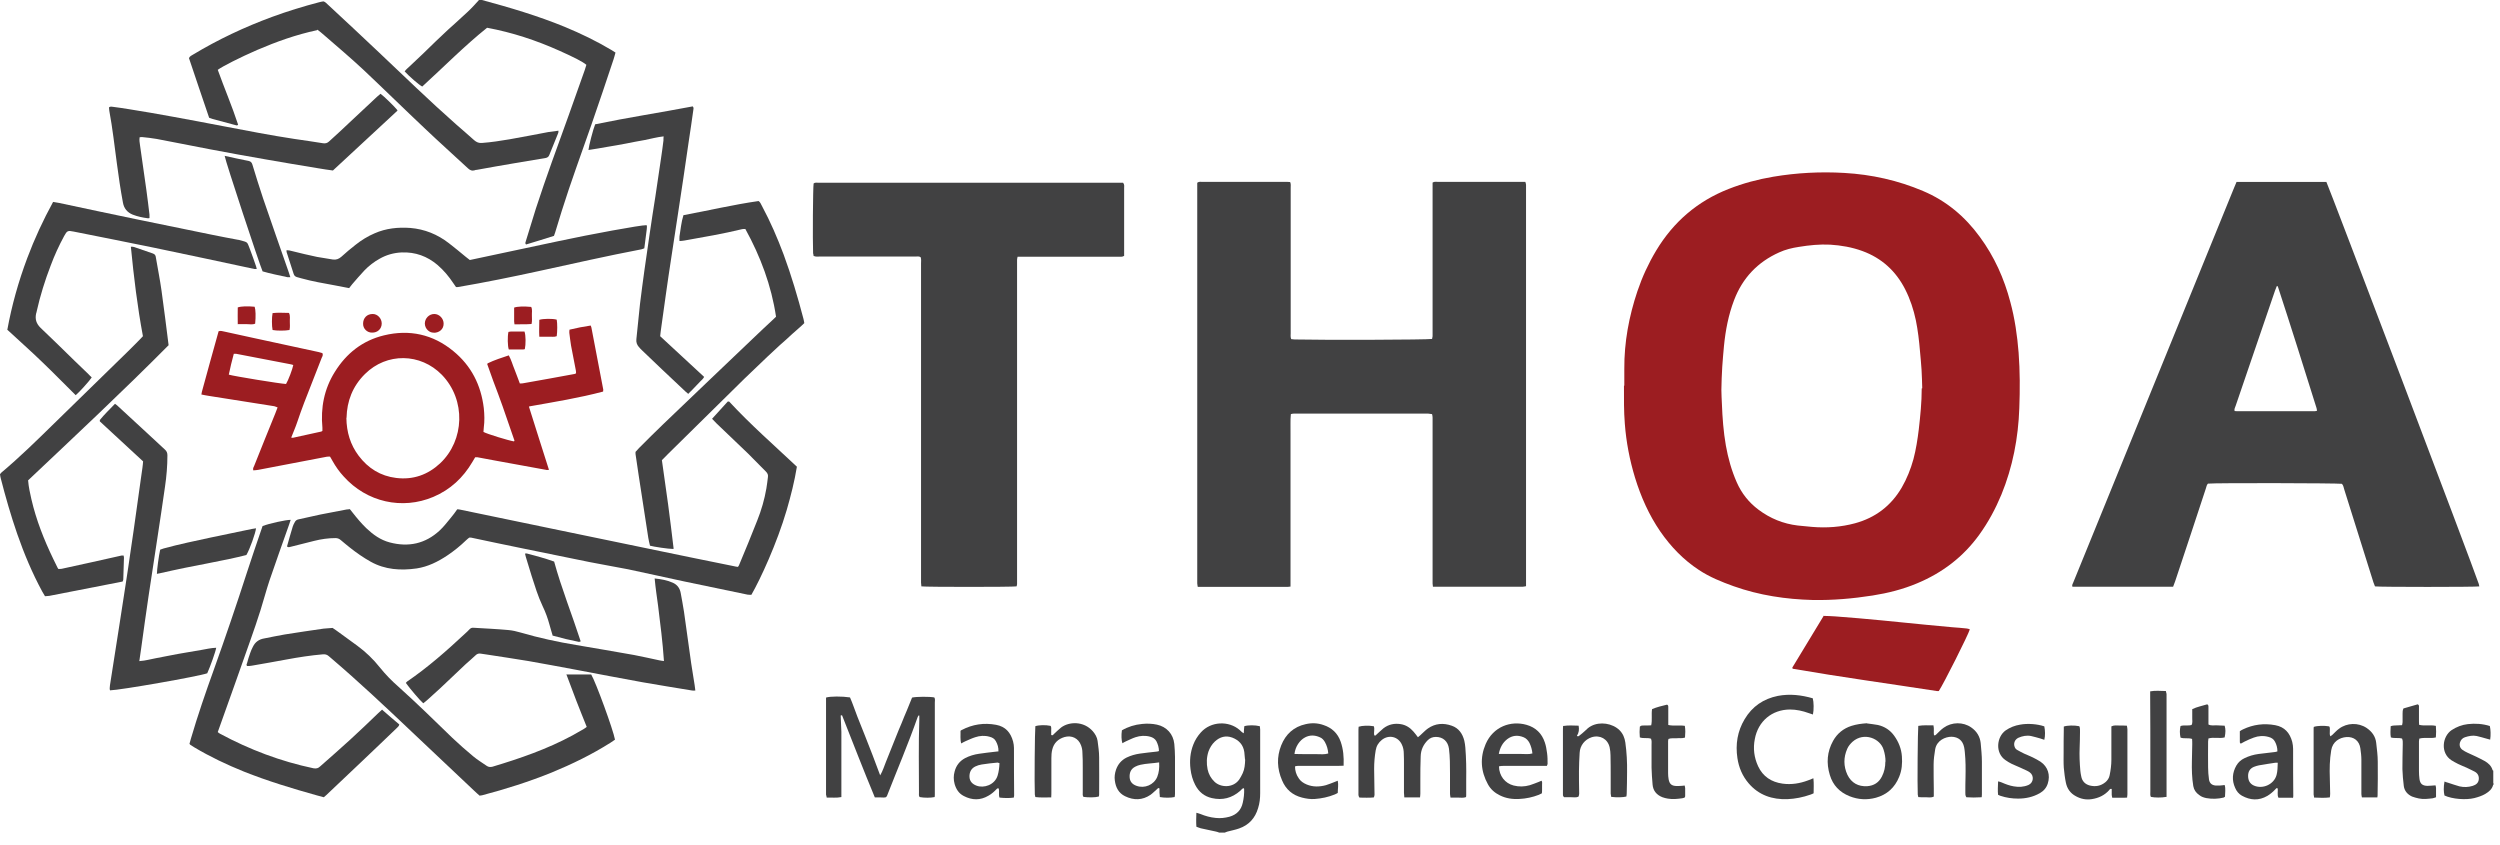
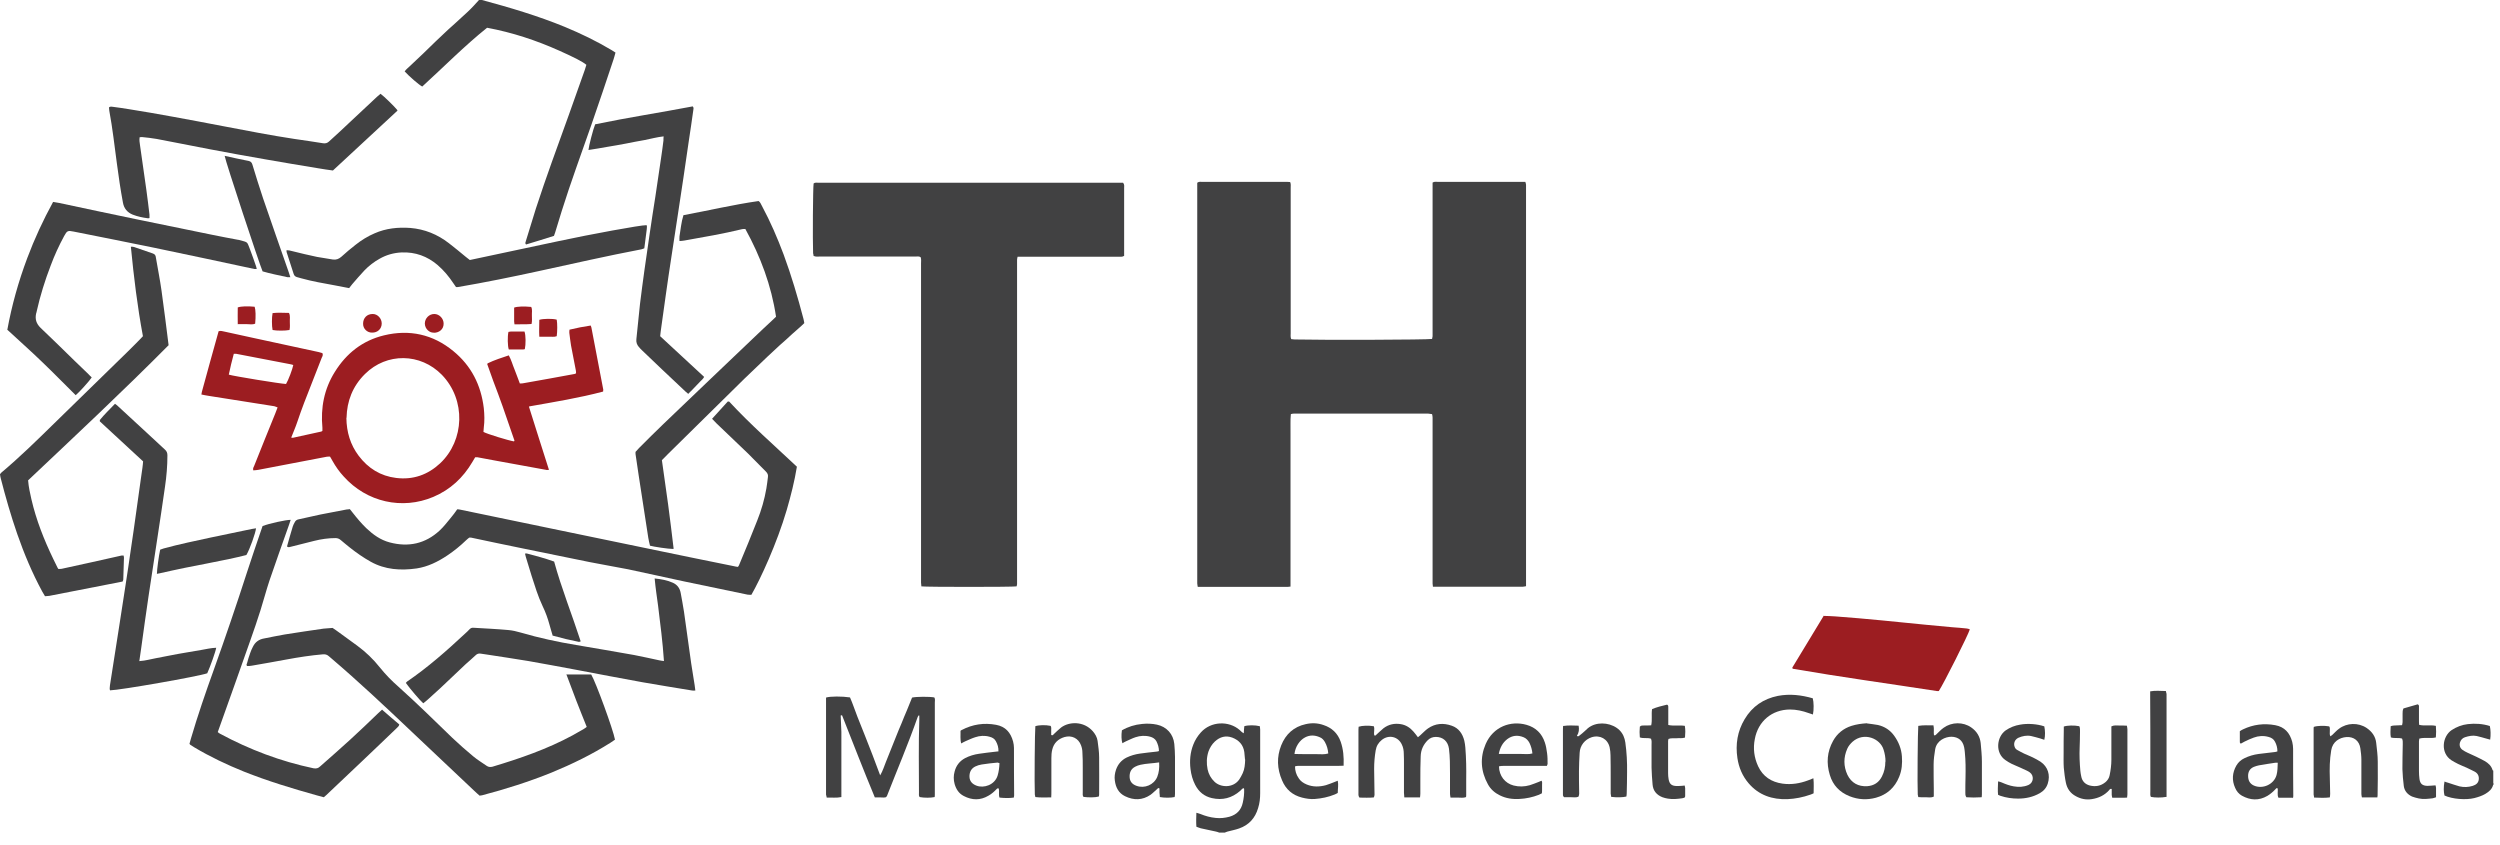
<svg xmlns="http://www.w3.org/2000/svg" width="145" height="49" viewBox="0 0 145 49" fill="none">
  <g clip-path="url(#clip0_7312_3116)">
    <path d="M70.71 48.29C70.65 48.27 70.59 48.24 70.52 48.23C70.23 48.17 69.94 48.11 69.64 48.04C69.56 48.02 69.48 47.98 69.39 47.95C69.37 47.68 69.38 47.42 69.39 47.14C69.48 47.17 69.55 47.18 69.62 47.21C69.91 47.33 70.2 47.41 70.51 47.44C70.78 47.47 71.05 47.44 71.31 47.37C71.73 47.25 71.99 46.98 72.08 46.56C72.14 46.3 72.17 46.03 72.16 45.76C72.16 45.75 72.14 45.73 72.12 45.71C72.04 45.74 71.99 45.82 71.93 45.87C71.45 46.29 70.9 46.43 70.29 46.29C69.85 46.19 69.53 45.93 69.32 45.52C69.17 45.23 69.09 44.93 69.05 44.61C68.99 44.13 69.03 43.65 69.21 43.19C69.31 42.93 69.46 42.69 69.65 42.48C70.23 41.83 71.27 41.79 71.9 42.34C71.97 42.4 72.03 42.48 72.14 42.53C72.14 42.38 72.16 42.25 72.17 42.12C72.38 42.05 72.79 42.05 73.07 42.12C73.07 42.18 73.09 42.24 73.09 42.31C73.09 43.54 73.09 44.78 73.09 46.01C73.09 46.3 73.06 46.59 72.97 46.87C72.8 47.45 72.44 47.85 71.87 48.05C71.65 48.13 71.42 48.17 71.2 48.23C71.15 48.24 71.1 48.27 71.04 48.29H70.69H70.71ZM72.21 44.05C72.2 43.93 72.19 43.78 72.17 43.62C72.11 43.2 71.86 42.93 71.47 42.78C71.09 42.64 70.75 42.74 70.46 43.01C70.29 43.17 70.17 43.37 70.09 43.59C69.98 43.93 69.97 44.27 70.04 44.62C70.1 44.9 70.23 45.14 70.44 45.34C70.79 45.68 71.51 45.72 71.87 45.22C71.95 45.1 72.02 44.97 72.08 44.84C72.19 44.6 72.21 44.34 72.22 44.05H72.21Z" fill="#414142" />
    <path d="M144.65 45.459C144.65 45.459 144.61 45.509 144.6 45.529C144.54 45.769 144.36 45.919 144.16 46.039C143.96 46.159 143.74 46.229 143.51 46.289C143.02 46.409 142.23 46.349 141.78 46.139C141.73 45.939 141.72 45.659 141.78 45.329C141.85 45.359 141.92 45.379 141.99 45.399C142.21 45.469 142.43 45.549 142.65 45.609C142.91 45.669 143.17 45.659 143.42 45.579C143.61 45.519 143.75 45.409 143.77 45.199C143.79 44.999 143.7 44.839 143.52 44.749C143.37 44.669 143.21 44.599 143.05 44.519C142.89 44.449 142.73 44.389 142.57 44.309C142.44 44.249 142.31 44.169 142.19 44.099C141.53 43.679 141.65 42.719 142.19 42.349C142.48 42.159 142.79 42.039 143.13 41.999C143.56 41.949 144 41.979 144.41 42.109C144.46 42.319 144.47 42.649 144.43 42.899C144.36 42.879 144.28 42.859 144.21 42.839C144.02 42.789 143.84 42.729 143.65 42.689C143.42 42.639 143.19 42.689 142.97 42.759C142.82 42.809 142.73 42.909 142.68 43.059C142.63 43.229 142.68 43.389 142.82 43.489C142.91 43.559 143.02 43.609 143.12 43.659C143.28 43.739 143.46 43.809 143.62 43.889C143.78 43.969 143.95 44.049 144.11 44.139C144.32 44.259 144.5 44.419 144.57 44.669C144.57 44.679 144.6 44.689 144.61 44.699V45.449L144.65 45.459Z" fill="#414142" />
-     <path d="M94.21 22.36C94.21 22.04 94.21 21.72 94.21 21.4C94.2 19.85 94.48 18.35 94.97 16.89C95.25 16.06 95.61 15.28 96.06 14.53C97.06 12.87 98.45 11.67 100.26 10.96C101.1 10.63 101.96 10.4 102.85 10.25C104.22 10.02 105.59 9.95 106.97 10.03C108.55 10.12 110.08 10.46 111.54 11.08C112.89 11.65 113.97 12.56 114.83 13.74C115.67 14.88 116.24 16.15 116.6 17.52C116.86 18.48 117 19.46 117.08 20.46C117.16 21.53 117.16 22.6 117.12 23.67C117.06 25.4 116.74 27.08 116.08 28.69C115.74 29.51 115.32 30.29 114.8 31.01C113.87 32.3 112.66 33.22 111.2 33.83C110.37 34.18 109.5 34.4 108.61 34.54C107.46 34.72 106.31 34.82 105.15 34.8C103.58 34.76 102.04 34.53 100.55 34C99.85 33.75 99.16 33.47 98.54 33.06C97.64 32.47 96.91 31.71 96.3 30.83C95.64 29.87 95.17 28.81 94.83 27.7C94.52 26.68 94.32 25.64 94.24 24.58C94.18 23.85 94.19 23.12 94.19 22.38L94.21 22.36ZM111.49 22.52C111.48 22.16 111.47 21.81 111.45 21.45C111.43 21.09 111.39 20.74 111.36 20.38C111.31 19.77 111.24 19.17 111.12 18.58C110.99 17.96 110.79 17.35 110.5 16.78C109.96 15.72 109.14 14.97 108.02 14.56C107.42 14.34 106.79 14.23 106.15 14.19C105.54 14.16 104.94 14.22 104.33 14.32C103.94 14.38 103.56 14.47 103.19 14.64C101.94 15.2 101.07 16.12 100.58 17.4C100.25 18.26 100.08 19.16 99.99 20.07C99.95 20.47 99.92 20.88 99.89 21.28C99.86 21.72 99.85 22.17 99.84 22.61C99.84 22.88 99.86 23.15 99.87 23.42C99.9 24.23 99.96 25.04 100.1 25.84C100.23 26.57 100.43 27.29 100.73 27.97C101.01 28.61 101.43 29.14 101.99 29.56C102.67 30.07 103.43 30.38 104.27 30.48C104.55 30.51 104.83 30.53 105.1 30.56C105.94 30.63 106.78 30.57 107.59 30.35C108.77 30.03 109.68 29.34 110.3 28.28C110.6 27.76 110.82 27.21 110.98 26.63C111.13 26.06 111.22 25.48 111.29 24.9C111.38 24.11 111.46 23.33 111.46 22.53L111.49 22.52Z" fill="#9C1D21" />
    <path d="M74.86 34.019C74.78 34.029 74.73 34.039 74.69 34.039C72.95 34.039 71.22 34.039 69.47 34.039C69.46 33.959 69.44 33.899 69.44 33.829C69.44 33.429 69.44 33.039 69.44 32.639C69.44 25.409 69.44 18.189 69.44 10.959C69.44 10.839 69.44 10.709 69.44 10.599C69.55 10.519 69.65 10.549 69.74 10.549C70.61 10.549 71.48 10.549 72.35 10.549C73.08 10.549 73.82 10.549 74.55 10.549C74.64 10.549 74.74 10.549 74.83 10.559C74.88 10.679 74.86 10.779 74.86 10.889C74.86 12.119 74.86 13.339 74.86 14.569C74.86 16.149 74.86 17.729 74.86 19.319C74.86 19.429 74.84 19.549 74.89 19.669C74.96 19.669 75.02 19.689 75.09 19.689C76.79 19.729 82.74 19.709 83.06 19.659C83.06 19.609 83.09 19.559 83.09 19.499C83.09 19.409 83.09 19.329 83.09 19.239C83.09 16.469 83.09 13.699 83.09 10.929C83.09 10.819 83.09 10.699 83.09 10.589C83.2 10.519 83.31 10.549 83.42 10.549C84.51 10.549 85.6 10.549 86.69 10.549C87.18 10.549 87.67 10.549 88.17 10.549C88.27 10.549 88.36 10.549 88.47 10.549C88.49 10.619 88.51 10.669 88.51 10.719C88.51 10.789 88.51 10.849 88.51 10.919C88.51 18.499 88.51 26.089 88.51 33.669C88.51 33.769 88.51 33.879 88.51 33.999C88.44 34.009 88.39 34.029 88.33 34.029C88.04 34.029 87.75 34.029 87.46 34.029C86.12 34.029 84.78 34.029 83.44 34.029C83.34 34.029 83.23 34.029 83.11 34.029C83.11 33.959 83.09 33.909 83.09 33.849C83.09 33.749 83.09 33.659 83.09 33.559C83.09 30.509 83.09 27.459 83.09 24.409C83.09 24.289 83.1 24.159 83.06 24.019C82.98 24.019 82.91 23.989 82.83 23.989C82.39 23.989 81.94 23.989 81.5 23.989C79.41 23.989 77.31 23.989 75.22 23.989C75.11 23.989 74.99 23.979 74.87 24.019C74.83 24.389 74.86 24.759 74.85 25.119C74.85 25.489 74.85 25.849 74.85 26.219C74.85 26.599 74.85 26.969 74.85 27.349C74.85 27.719 74.85 28.079 74.85 28.449C74.85 28.819 74.85 29.179 74.85 29.549C74.85 29.919 74.85 30.279 74.85 30.649C74.85 31.029 74.85 31.399 74.85 31.779C74.85 32.149 74.85 32.509 74.85 32.879C74.85 33.249 74.85 33.609 74.85 34.009L74.86 34.019Z" fill="#414142" />
-     <path d="M143.82 34.011C143.56 34.051 138.03 34.051 137.75 34.011C137.72 33.941 137.69 33.861 137.66 33.781C137.1 31.991 136.53 30.191 135.97 28.401C135.93 28.281 135.92 28.151 135.83 28.061C135.54 28.021 128.49 28.001 128.06 28.051C127.99 28.121 127.97 28.231 127.94 28.331C127.35 30.121 126.76 31.921 126.16 33.711C126.12 33.821 126.08 33.921 126.04 34.031H120.2C120.16 33.931 120.22 33.861 120.25 33.781C120.56 33.021 120.87 32.261 121.18 31.501C123.97 24.661 126.75 17.821 129.54 10.981C129.6 10.841 129.66 10.701 129.72 10.551H134.93C135.05 10.771 143.45 32.901 143.77 33.871C143.78 33.911 143.79 33.961 143.8 34.011H143.82ZM132.12 16.601C132.12 16.601 132.08 16.601 132.05 16.601C132.02 16.691 131.98 16.771 131.95 16.861C131.47 18.261 130.99 19.671 130.51 21.071C130.23 21.891 129.95 22.711 129.67 23.531C129.64 23.631 129.57 23.721 129.61 23.841C129.66 23.841 129.71 23.851 129.76 23.851C131.25 23.851 132.75 23.851 134.24 23.851C134.28 23.851 134.33 23.841 134.39 23.821C134.38 23.761 134.37 23.711 134.36 23.671C133.62 21.311 132.88 18.951 132.11 16.601H132.12Z" fill="#414142" />
    <path d="M47.19 14.85C47.19 14.8 47.17 14.74 47.16 14.69C47.13 13.91 47.15 10.9 47.19 10.64C47.28 10.57 47.39 10.6 47.49 10.6C48.44 10.6 49.38 10.6 50.33 10.6C55.14 10.6 59.94 10.6 64.75 10.6C64.88 10.6 65.02 10.6 65.14 10.6C65.23 10.71 65.2 10.82 65.2 10.92C65.2 11.81 65.2 12.7 65.2 13.58C65.2 13.91 65.2 14.24 65.2 14.56C65.2 14.66 65.2 14.75 65.2 14.84C65.09 14.91 64.98 14.89 64.88 14.89C64.11 14.89 63.34 14.89 62.56 14.89C61.49 14.89 60.42 14.89 59.35 14.89C59.25 14.89 59.14 14.89 59.02 14.89C59.01 14.95 58.99 15.01 58.99 15.06C58.99 15.19 58.99 15.31 58.99 15.44C58.99 21.47 58.99 27.5 58.99 33.53C58.99 33.65 58.99 33.76 58.99 33.88C58.99 33.93 58.97 33.97 58.96 34.01C58.7 34.05 53.7 34.05 53.44 34.01C53.44 33.94 53.42 33.87 53.42 33.79C53.42 33.26 53.42 32.73 53.42 32.2C53.42 26.56 53.42 20.93 53.42 15.29C53.42 15.17 53.44 15.04 53.4 14.92C53.3 14.85 53.19 14.88 53.09 14.88C52.29 14.88 51.49 14.88 50.69 14.88C49.64 14.88 48.59 14.88 47.53 14.88C47.43 14.88 47.32 14.9 47.21 14.85H47.19Z" fill="#414142" />
    <path d="M30.68 23.591C31.06 24.831 31.46 26.031 31.84 27.251C31.77 27.251 31.72 27.271 31.67 27.251C30.68 27.071 29.7 26.891 28.71 26.711C28.37 26.651 28.03 26.581 27.69 26.521C27.65 26.521 27.61 26.521 27.56 26.521C27.51 26.611 27.45 26.701 27.4 26.791C26.86 27.711 26.12 28.401 25.13 28.821C23.33 29.581 21.27 29.131 19.93 27.631C19.68 27.361 19.47 27.061 19.29 26.741C19.24 26.661 19.2 26.571 19.14 26.481C19.08 26.481 19.01 26.481 18.95 26.491C17.85 26.701 16.75 26.911 15.66 27.121C15.43 27.161 15.21 27.211 14.98 27.251C14.89 27.271 14.79 27.271 14.69 27.281C14.65 27.161 14.72 27.081 14.75 27.001C15.15 25.991 15.56 24.981 15.97 23.971C16.01 23.861 16.05 23.761 16.1 23.631C16.03 23.611 15.97 23.571 15.91 23.561C14.64 23.361 13.38 23.161 12.11 22.961C11.97 22.941 11.83 22.911 11.68 22.881C11.69 22.811 11.7 22.771 11.71 22.721C12.03 21.551 12.35 20.381 12.68 19.211C12.8 19.171 12.91 19.211 13.01 19.231C13.58 19.351 14.14 19.481 14.7 19.601C15.96 19.871 17.22 20.151 18.49 20.421C18.56 20.441 18.63 20.461 18.7 20.481C18.75 20.591 18.7 20.671 18.66 20.751C18.47 21.251 18.27 21.761 18.07 22.261C17.78 22.991 17.49 23.731 17.24 24.481C17.14 24.781 17.01 25.071 16.89 25.381C16.93 25.381 16.96 25.401 16.99 25.391C17.54 25.271 18.08 25.151 18.63 25.031C18.65 25.031 18.66 25.011 18.7 24.991C18.7 24.941 18.7 24.871 18.7 24.811C18.59 23.651 18.8 22.561 19.42 21.571C20.09 20.491 21.03 19.751 22.27 19.451C23.75 19.091 25.11 19.391 26.29 20.361C27.33 21.211 27.9 22.331 28.06 23.671C28.1 24.051 28.11 24.421 28.06 24.801C28.05 24.891 28.05 24.971 28.04 25.051C28.22 25.161 29.49 25.551 29.81 25.601C29.86 25.561 29.83 25.521 29.81 25.471C29.59 24.831 29.37 24.191 29.15 23.561C28.98 23.071 28.79 22.581 28.61 22.101C28.49 21.771 28.38 21.451 28.26 21.121C28.26 21.111 28.27 21.081 28.29 21.071C28.68 20.881 29.09 20.751 29.51 20.611C29.66 20.881 29.73 21.161 29.84 21.421C29.95 21.691 30.04 21.961 30.15 22.241C30.24 22.241 30.32 22.241 30.39 22.221C31.37 22.051 32.34 21.871 33.32 21.691C33.35 21.691 33.37 21.671 33.41 21.651C33.41 21.601 33.41 21.541 33.4 21.491C33.31 21.011 33.21 20.531 33.12 20.041C33.08 19.791 33.05 19.541 33.02 19.301C33.02 19.251 33.02 19.191 33.03 19.121C33.44 19.021 33.85 18.941 34.26 18.881C34.28 18.921 34.29 18.961 34.3 18.991C34.53 20.191 34.76 21.401 34.99 22.601C34.99 22.631 34.99 22.661 34.98 22.711C33.59 23.081 32.16 23.311 30.7 23.571L30.68 23.591ZM20.09 24.231C20.1 25.061 20.32 25.791 20.8 26.431C21.35 27.161 22.07 27.611 22.98 27.721C23.96 27.841 24.81 27.541 25.53 26.871C26.94 25.541 27.04 23.201 25.63 21.741C24.39 20.471 22.43 20.441 21.17 21.691C20.45 22.401 20.12 23.271 20.1 24.231H20.09ZM13.28 21.731C13.52 21.811 16.28 22.261 16.59 22.271C16.72 22.061 16.97 21.401 17.01 21.171C16.95 21.151 16.89 21.131 16.82 21.121C15.78 20.921 14.74 20.721 13.7 20.521C13.66 20.521 13.61 20.521 13.56 20.521C13.45 20.931 13.35 21.331 13.27 21.731H13.28Z" fill="#9C1D21" />
    <path d="M42.79 32.899C42.79 32.899 42.84 32.829 42.86 32.789C43.22 31.929 43.58 31.059 43.92 30.189C44.16 29.589 44.34 28.969 44.45 28.329C44.49 28.109 44.51 27.889 44.54 27.669C44.56 27.549 44.52 27.449 44.43 27.359C44.08 27.009 43.74 26.659 43.39 26.309C42.78 25.719 42.16 25.139 41.55 24.549C41.47 24.469 41.39 24.389 41.3 24.289C41.62 23.939 41.92 23.609 42.21 23.289C42.25 23.289 42.25 23.289 42.26 23.289C42.26 23.289 42.28 23.289 42.29 23.289C43.52 24.619 44.89 25.819 46.22 27.069C46.08 27.929 45.87 28.749 45.63 29.579C45.06 31.519 44.11 33.579 43.58 34.499C43.51 34.499 43.44 34.499 43.36 34.489C42.14 34.239 40.93 33.979 39.71 33.729C38.62 33.499 37.53 33.249 36.43 33.019C35.68 32.869 34.93 32.749 34.19 32.599C32.91 32.339 31.64 32.079 30.37 31.819C29.35 31.609 28.33 31.399 27.31 31.179C27.29 31.179 27.27 31.179 27.22 31.179C27.17 31.219 27.1 31.269 27.04 31.329C26.7 31.659 26.33 31.959 25.94 32.219C25.4 32.579 24.82 32.869 24.17 32.969C23.25 33.099 22.34 33.049 21.5 32.579C21.07 32.339 20.67 32.059 20.28 31.749C20.11 31.609 19.93 31.469 19.77 31.329C19.68 31.249 19.58 31.209 19.46 31.209C19.04 31.209 18.63 31.269 18.23 31.369C17.78 31.479 17.33 31.599 16.88 31.709C16.81 31.729 16.73 31.759 16.66 31.709C16.66 31.699 16.65 31.689 16.65 31.679C16.76 31.299 16.86 30.919 16.98 30.539C17 30.459 17.05 30.379 17.09 30.299C17.14 30.189 17.22 30.139 17.33 30.119C17.75 30.029 18.18 29.929 18.6 29.839C19.1 29.739 19.6 29.649 20.11 29.549C20.17 29.539 20.22 29.549 20.29 29.529C20.34 29.599 20.4 29.659 20.45 29.729C20.7 30.049 20.96 30.359 21.25 30.639C21.64 31.009 22.07 31.319 22.6 31.459C23.69 31.749 24.67 31.539 25.5 30.769C25.74 30.549 25.94 30.279 26.15 30.029C26.28 29.879 26.4 29.709 26.52 29.539C26.58 29.539 26.64 29.549 26.69 29.559C28.63 29.959 30.58 30.369 32.52 30.769C34.34 31.149 36.16 31.519 37.98 31.899C39.51 32.219 41.04 32.529 42.57 32.839C42.64 32.859 42.72 32.869 42.8 32.879L42.79 32.899Z" fill="#414142" />
    <path d="M32.84 39.12H34.29C34.56 39.57 35.57 42.34 35.67 42.9C35.59 42.95 35.51 43.01 35.42 43.07C34.33 43.76 33.18 44.32 31.99 44.81C30.68 45.34 29.32 45.77 27.95 46.13C27.91 46.13 27.87 46.14 27.82 46.15C27.72 46.06 27.61 45.97 27.51 45.87C26.31 44.74 25.11 43.61 23.91 42.47C22.36 41 20.81 39.54 19.19 38.16C19.15 38.12 19.1 38.08 19.06 38.05C18.97 37.97 18.86 37.94 18.74 37.95C18.03 38.01 17.32 38.12 16.62 38.25C15.95 38.37 15.27 38.5 14.6 38.61C14.51 38.63 14.41 38.63 14.33 38.63C14.27 38.56 14.31 38.51 14.33 38.46C14.38 38.27 14.44 38.07 14.51 37.88C14.55 37.75 14.61 37.63 14.67 37.51C14.8 37.24 15.02 37.08 15.32 37.03C15.72 36.95 16.11 36.87 16.51 36.8C17.26 36.68 18.01 36.57 18.77 36.46C18.94 36.44 19.12 36.44 19.29 36.42C19.42 36.51 19.56 36.6 19.69 36.7C20.03 36.95 20.38 37.2 20.72 37.45C21.21 37.81 21.65 38.23 22.03 38.71C22.36 39.12 22.72 39.49 23.11 39.83C24.18 40.79 25.21 41.8 26.24 42.8C26.63 43.17 27.04 43.53 27.45 43.87C27.69 44.07 27.97 44.24 28.23 44.42C28.33 44.49 28.44 44.5 28.56 44.47C30.16 43.99 31.73 43.45 33.21 42.65C33.43 42.53 33.65 42.4 33.86 42.28C33.92 42.25 33.97 42.2 34.03 42.16C33.83 41.65 33.62 41.15 33.43 40.65C33.24 40.16 33.06 39.66 32.86 39.14L32.84 39.12Z" fill="#414142" />
-     <path d="M18.39 1.75C17.17 2.01 16.03 2.42 14.91 2.9C13.92 3.33 12.9 3.85 12.63 4.05C13.01 5.11 13.46 6.16 13.81 7.23C13.76 7.3 13.71 7.27 13.67 7.26C13.22 7.14 12.78 7.02 12.33 6.9C12.27 6.88 12.2 6.86 12.13 6.83C11.74 5.67 11.34 4.52 10.96 3.37C11.02 3.25 11.11 3.22 11.19 3.17C12.65 2.29 14.18 1.57 15.78 0.98C16.68 0.65 17.59 0.37 18.51 0.13C18.59 0.11 18.68 0.09 18.76 0.08C18.87 0.11 18.94 0.2 19.02 0.27C20.01 1.19 21 2.11 21.98 3.04C23.46 4.44 24.92 5.86 26.45 7.21C26.8 7.52 27.15 7.81 27.5 8.13C27.64 8.25 27.77 8.31 27.97 8.29C28.5 8.25 29.02 8.17 29.55 8.08C30.3 7.95 31.05 7.8 31.8 7.66C31.99 7.63 32.18 7.61 32.39 7.58C32.39 7.65 32.39 7.7 32.37 7.73C32.2 8.15 32.03 8.57 31.86 8.99C31.82 9.1 31.74 9.15 31.62 9.17C31.02 9.27 30.42 9.37 29.82 9.47C29.1 9.59 28.38 9.72 27.66 9.85C27.61 9.85 27.56 9.86 27.52 9.88C27.38 9.92 27.27 9.88 27.15 9.77C26.32 9 25.48 8.25 24.66 7.47C23.45 6.33 22.27 5.17 21.06 4.03C20.33 3.35 19.56 2.7 18.8 2.04C18.68 1.93 18.55 1.83 18.41 1.72L18.39 1.75Z" fill="#414142" />
    <path d="M39.05 31.84C38.76 31.84 37.91 31.71 37.7 31.65C37.67 31.5 37.62 31.35 37.6 31.19C37.48 30.41 37.36 29.63 37.24 28.85C37.11 28.01 36.98 27.17 36.86 26.33C36.86 26.29 36.86 26.25 36.86 26.21C36.93 26.13 37 26.05 37.07 25.98C37.54 25.51 38.01 25.04 38.49 24.58C40.25 22.89 42.02 21.21 43.79 19.52C44.13 19.2 44.46 18.88 44.8 18.57C44.87 18.5 44.94 18.44 45.01 18.37C44.74 16.56 44.11 14.88 43.23 13.28C43.16 13.28 43.1 13.28 43.05 13.29C41.94 13.56 40.82 13.75 39.7 13.95C39.61 13.97 39.51 13.97 39.41 13.98C39.41 13.88 39.4 13.8 39.41 13.71C39.48 13.3 39.51 12.89 39.64 12.48C41.1 12.21 42.53 11.87 44 11.66C44.1 11.73 44.14 11.85 44.19 11.94C44.68 12.85 45.09 13.8 45.45 14.76C45.9 15.98 46.27 17.23 46.6 18.49C46.62 18.56 46.63 18.64 46.65 18.74C46.43 18.96 46.18 19.16 45.95 19.37C45.72 19.59 45.48 19.8 45.24 20.01C45.01 20.23 44.77 20.44 44.54 20.66C44.31 20.88 44.08 21.1 43.85 21.32C43.62 21.54 43.39 21.76 43.16 21.98C42.92 22.21 42.69 22.44 42.46 22.67C42.23 22.89 42.01 23.12 41.78 23.34C41.55 23.56 41.33 23.79 41.1 24.01C40.87 24.23 40.65 24.46 40.42 24.68C40.19 24.9 39.97 25.13 39.74 25.35C39.51 25.57 39.29 25.8 39.06 26.02C38.83 26.24 38.61 26.47 38.39 26.69C38.51 27.56 38.63 28.4 38.75 29.25C38.86 30.1 38.97 30.95 39.07 31.82L39.05 31.84Z" fill="#414142" />
    <path d="M9.77 20.03C7.11 22.71 4.36 25.28 1.63 27.86C1.66 28.241 1.74 28.601 1.82 28.951C2.1 30.16 2.55 31.3 3.09 32.42C3.17 32.59 3.25 32.751 3.33 32.91C3.34 32.941 3.36 32.961 3.39 33.001C3.45 33.001 3.51 33.001 3.58 32.99C4.74 32.74 5.9 32.48 7.05 32.221C7.09 32.221 7.12 32.221 7.17 32.221C7.17 32.261 7.19 32.3 7.19 32.34C7.18 32.761 7.16 33.191 7.15 33.611C7.15 33.651 7.13 33.681 7.11 33.73C5.69 34.011 4.27 34.281 2.86 34.56C2.79 34.571 2.71 34.571 2.61 34.581C2.56 34.49 2.5 34.401 2.45 34.31C1.87 33.24 1.4 32.12 1 30.971C0.63 29.901 0.32 28.82 0.04 27.73C0.02 27.66 0.01 27.581 0 27.5C0.03 27.46 0.06 27.43 0.08 27.41C1.15 26.511 2.15 25.53 3.15 24.55C4.56 23.171 5.97 21.8 7.38 20.421C7.63 20.18 7.87 19.93 8.12 19.68C8.17 19.631 8.22 19.57 8.29 19.5C7.97 17.791 7.76 16.061 7.59 14.31C7.68 14.31 7.74 14.31 7.79 14.331C8.15 14.45 8.5 14.581 8.86 14.7C8.98 14.741 9.03 14.81 9.04 14.931C9.15 15.581 9.28 16.221 9.37 16.87C9.52 17.91 9.64 18.951 9.78 20.03H9.77Z" fill="#414142" />
    <path d="M22.17 41.17C22.51 41.47 22.83 41.74 23.16 42.02C23.14 42.12 23.07 42.17 23.01 42.23C22.34 42.87 21.68 43.51 21 44.15C20.31 44.81 19.61 45.46 18.92 46.12C18.88 46.16 18.83 46.2 18.78 46.24C18.64 46.2 18.5 46.17 18.37 46.13C16.94 45.73 15.52 45.3 14.14 44.75C13.15 44.35 12.18 43.89 11.26 43.34C11.19 43.3 11.11 43.25 11.04 43.2C11.02 43.19 11.02 43.17 10.99 43.14C11.01 43.05 11.04 42.95 11.07 42.85C11.47 41.49 11.93 40.15 12.41 38.82C13.08 36.95 13.72 35.07 14.33 33.18C14.59 32.37 14.87 31.57 15.14 30.77C15.17 30.68 15.2 30.59 15.23 30.51C15.62 30.36 16.58 30.15 16.86 30.15C16.83 30.24 16.8 30.33 16.77 30.42C16.39 31.5 16 32.58 15.63 33.67C15.44 34.24 15.29 34.82 15.11 35.39C14.92 35.98 14.73 36.56 14.52 37.14C13.93 38.82 13.33 40.5 12.73 42.18C12.7 42.27 12.67 42.36 12.63 42.46C12.68 42.5 12.72 42.54 12.77 42.56C14.48 43.48 16.28 44.16 18.18 44.56C18.34 44.59 18.46 44.56 18.57 44.45C19.15 43.94 19.73 43.43 20.3 42.91C20.86 42.4 21.4 41.88 21.94 41.36C22.01 41.29 22.08 41.23 22.17 41.15V41.17Z" fill="#414142" />
    <path d="M35.69 3.08C35.65 3.21 35.63 3.32 35.59 3.43C35.17 4.69 34.75 5.95 34.31 7.21C33.73 8.88 33.11 10.55 32.58 12.241C32.45 12.65 32.33 13.07 32.2 13.48C32.18 13.54 32.16 13.611 32.13 13.681C31.59 13.851 31.05 14.021 30.51 14.181C30.44 14.111 30.48 14.05 30.5 13.98C30.69 13.351 30.88 12.73 31.08 12.101C31.67 10.28 32.34 8.48 32.99 6.67C33.3 5.8 33.61 4.93 33.92 4.05C33.95 3.95 33.98 3.85 34.01 3.76C33.8 3.58 33.29 3.32 32.44 2.94C31.1 2.34 29.71 1.88 28.25 1.61C26.93 2.67 25.74 3.88 24.49 5.02C24.31 4.93 23.72 4.42 23.47 4.14C23.56 4.01 23.7 3.91 23.81 3.8C23.93 3.68 24.06 3.56 24.19 3.44C24.31 3.33 24.43 3.21 24.55 3.1C24.67 2.99 24.79 2.87 24.9 2.76C25.02 2.64 25.15 2.52 25.27 2.4C25.39 2.29 25.51 2.17 25.63 2.06C25.75 1.95 25.87 1.83 25.99 1.72C26.12 1.6 26.25 1.49 26.38 1.37C26.5 1.26 26.62 1.15 26.74 1.04C26.86 0.93 26.98 0.82 27.1 0.71C27.23 0.59 27.35 0.47 27.47 0.34C27.58 0.22 27.69 0.1 27.8 -0.02C27.86 -0.02 27.9 -0.02 27.95 0C29.58 0.44 31.2 0.92 32.76 1.56C33.7 1.95 34.61 2.39 35.48 2.91C35.55 2.95 35.61 2.99 35.7 3.05L35.69 3.08Z" fill="#414142" />
    <path d="M0.42 19.151C0.68 17.721 1.07 16.331 1.58 14.971C2 13.851 2.5 12.771 3.08 11.711C3.21 11.731 3.32 11.751 3.43 11.771C4.93 12.091 6.43 12.411 7.93 12.721C9.39 13.021 10.86 13.321 12.32 13.621C12.82 13.721 13.32 13.821 13.82 13.911C13.84 13.911 13.86 13.911 13.88 13.921C14.42 14.071 14.31 14.001 14.5 14.461C14.63 14.791 14.74 15.131 14.86 15.471C14.87 15.511 14.88 15.541 14.89 15.601C14.83 15.601 14.79 15.601 14.75 15.601C12.82 15.191 10.89 14.771 8.95 14.371C7.39 14.051 5.83 13.741 4.27 13.431C3.93 13.361 3.89 13.381 3.72 13.691C3.42 14.241 3.16 14.811 2.94 15.401C2.61 16.261 2.33 17.151 2.13 18.051C2.13 18.091 2.11 18.131 2.1 18.161C2.02 18.501 2.1 18.771 2.36 19.021C3.02 19.641 3.66 20.281 4.31 20.911C4.58 21.171 4.85 21.431 5.12 21.691C5.19 21.761 5.25 21.831 5.32 21.891C5.2 22.081 4.58 22.771 4.39 22.921C3.74 22.281 3.1 21.621 2.44 20.991C1.79 20.361 1.11 19.761 0.42 19.121V19.151Z" fill="#414142" />
    <path d="M38.51 38.351C38.47 37.771 38.42 37.251 38.36 36.721C38.29 36.191 38.24 35.671 38.17 35.141C38.1 34.621 38.02 34.101 37.97 33.551C38.35 33.591 38.7 33.651 39.03 33.801C39.29 33.921 39.43 34.121 39.48 34.391C39.54 34.751 39.62 35.111 39.67 35.471C39.81 36.471 39.95 37.481 40.09 38.481C40.15 38.901 40.23 39.321 40.29 39.741C40.3 39.831 40.31 39.931 40.33 40.051C40.26 40.051 40.2 40.061 40.15 40.051C39.19 39.891 38.23 39.741 37.27 39.571C35.97 39.341 34.67 39.081 33.38 38.841C32.47 38.671 31.56 38.501 30.65 38.341C29.84 38.201 29.03 38.091 28.22 37.961C28.11 37.941 27.99 37.931 27.88 37.911C27.77 37.891 27.67 37.921 27.59 38.001C27.4 38.181 27.2 38.351 27.01 38.521C26.51 38.991 26.02 39.461 25.52 39.931C25.27 40.161 25.02 40.391 24.77 40.611C24.7 40.671 24.62 40.731 24.55 40.791C24.36 40.631 23.76 39.921 23.54 39.611C23.56 39.591 23.58 39.551 23.61 39.531C24.81 38.711 25.89 37.761 26.95 36.771C27.05 36.681 27.15 36.591 27.24 36.491C27.31 36.421 27.38 36.401 27.48 36.411C28.14 36.451 28.81 36.481 29.47 36.541C29.72 36.561 29.97 36.621 30.21 36.691C31.27 37.001 32.34 37.231 33.42 37.411C34.54 37.601 35.66 37.791 36.78 37.991C37.27 38.081 37.76 38.201 38.25 38.301C38.32 38.321 38.4 38.321 38.51 38.341V38.351Z" fill="#414142" />
    <path d="M19.31 9.889C19.02 9.849 18.73 9.809 18.45 9.759C17.44 9.589 16.43 9.429 15.43 9.249C14.33 9.059 13.23 8.859 12.13 8.649C11.12 8.459 10.11 8.249 9.09 8.059C8.81 8.009 8.52 7.979 8.23 7.949C8.19 7.949 8.16 7.949 8.1 7.959C8.07 8.119 8.1 8.269 8.12 8.419C8.24 9.289 8.37 10.159 8.49 11.02C8.56 11.499 8.61 11.979 8.67 12.45C8.67 12.509 8.67 12.579 8.67 12.649C8.63 12.649 8.6 12.669 8.57 12.659C8.27 12.62 7.98 12.559 7.7 12.45C7.38 12.319 7.19 12.089 7.13 11.749C6.99 10.999 6.88 10.249 6.78 9.489C6.64 8.469 6.53 7.439 6.34 6.429C6.33 6.359 6.33 6.299 6.32 6.229C6.4 6.159 6.49 6.189 6.57 6.199C6.87 6.239 7.16 6.279 7.46 6.329C8.32 6.469 9.17 6.609 10.02 6.769C11 6.949 11.97 7.129 12.95 7.319C14.32 7.579 15.69 7.849 17.08 8.059C17.63 8.139 18.19 8.219 18.74 8.309C18.88 8.329 18.98 8.299 19.08 8.209C19.27 8.029 19.47 7.859 19.66 7.679C20.39 6.989 21.12 6.309 21.86 5.619C21.93 5.559 22 5.499 22.07 5.439C22.27 5.579 22.88 6.179 23.05 6.389C23.05 6.409 23.05 6.429 23.03 6.439C21.8 7.579 20.57 8.719 19.32 9.879L19.31 9.889Z" fill="#414142" />
    <path d="M37.5 13.061C37.5 13.061 37.52 13.091 37.52 13.111C37.52 13.181 37.52 13.241 37.51 13.311C37.46 13.671 37.42 14.031 37.37 14.401C37.31 14.421 37.26 14.451 37.2 14.461C35.21 14.841 33.24 15.291 31.26 15.721C29.7 16.061 28.13 16.381 26.55 16.651C26.52 16.651 26.49 16.651 26.45 16.651C26.4 16.581 26.35 16.501 26.29 16.421C26.03 16.031 25.74 15.681 25.38 15.371C24.78 14.861 24.09 14.611 23.3 14.641C22.84 14.661 22.41 14.781 22.01 15.011C21.69 15.191 21.4 15.411 21.14 15.681C20.89 15.941 20.67 16.211 20.43 16.481C20.37 16.551 20.31 16.631 20.25 16.711C19.97 16.661 19.69 16.601 19.42 16.551C18.77 16.431 18.11 16.321 17.47 16.141C17.39 16.121 17.3 16.091 17.22 16.071C17.12 16.041 17.06 15.981 17.03 15.881C16.9 15.461 16.76 15.041 16.62 14.611C16.62 14.591 16.62 14.561 16.62 14.511C16.73 14.511 16.83 14.531 16.93 14.561C17.42 14.681 17.9 14.801 18.39 14.901C18.69 14.961 19 14.991 19.3 15.051C19.5 15.081 19.65 15.021 19.8 14.891C20.06 14.651 20.34 14.421 20.62 14.201C20.96 13.931 21.33 13.701 21.73 13.531C22.39 13.241 23.08 13.171 23.8 13.221C24.63 13.291 25.37 13.591 26.03 14.101C26.37 14.361 26.69 14.631 27.02 14.901C27.09 14.961 27.17 15.021 27.25 15.081C28.96 14.721 30.67 14.351 32.37 13.991C34.28 13.581 37.17 13.051 37.48 13.061H37.5Z" fill="#414142" />
    <path d="M8.11 38.34C8.45 38.32 8.73 38.23 9.02 38.18C9.31 38.13 9.61 38.06 9.9 38.01C10.19 37.95 10.49 37.9 10.78 37.85C11.07 37.8 11.37 37.75 11.66 37.7C11.95 37.65 12.24 37.58 12.54 37.57C12.51 37.78 12.2 38.65 12.02 39.05C11.53 39.23 6.96 40.03 6.38 40.04C6.34 39.94 6.38 39.83 6.38 39.73C6.42 39.45 6.47 39.18 6.51 38.9C6.64 38.07 6.77 37.24 6.9 36.41C7.03 35.59 7.15 34.77 7.28 33.95C7.39 33.25 7.49 32.56 7.59 31.86C7.7 31.12 7.81 30.37 7.91 29.63C8 29.01 8.08 28.39 8.17 27.77C8.2 27.56 8.23 27.35 8.26 27.14C8.28 27.01 8.29 26.87 8.3 26.76C7.45 25.97 6.61 25.2 5.79 24.44C5.79 24.4 5.79 24.37 5.79 24.36C6.06 24.03 6.36 23.74 6.67 23.42C6.72 23.46 6.76 23.48 6.79 23.51C7.35 24.02 7.91 24.54 8.47 25.06C8.84 25.4 9.2 25.74 9.57 26.08C9.67 26.17 9.71 26.27 9.71 26.41C9.71 27.02 9.66 27.62 9.57 28.23C9.43 29.24 9.27 30.25 9.12 31.26C8.96 32.36 8.78 33.45 8.62 34.55C8.47 35.56 8.33 36.57 8.19 37.59C8.16 37.83 8.12 38.07 8.08 38.35L8.11 38.34Z" fill="#414142" />
    <path d="M39.91 22.84C39.85 22.78 39.81 22.75 39.77 22.72C39.31 22.28 38.84 21.85 38.38 21.41C38.01 21.06 37.64 20.71 37.27 20.35C37.19 20.28 37.12 20.2 37.05 20.12C36.94 19.99 36.89 19.85 36.91 19.67C36.99 18.99 37.04 18.31 37.12 17.63C37.2 16.97 37.29 16.31 37.38 15.65C37.48 14.93 37.59 14.22 37.69 13.5C37.79 12.8 37.9 12.11 38.01 11.41C38.12 10.67 38.23 9.92 38.34 9.18C38.39 8.84 38.44 8.49 38.48 8.15C38.48 8.08 38.48 8 38.49 7.91C38.11 7.95 37.76 8.05 37.4 8.12C37.03 8.18 36.66 8.26 36.29 8.33C35.93 8.4 35.57 8.46 35.21 8.52C34.85 8.58 34.5 8.65 34.13 8.7C34.15 8.47 34.4 7.5 34.52 7.21C36.39 6.82 38.3 6.53 40.18 6.17C40.25 6.25 40.22 6.33 40.21 6.4C40.13 6.99 40.04 7.58 39.95 8.18C39.85 8.89 39.74 9.59 39.64 10.3C39.53 11.01 39.43 11.71 39.32 12.42C39.19 13.25 39.07 14.08 38.94 14.91C38.83 15.63 38.72 16.36 38.62 17.08C38.53 17.7 38.45 18.32 38.36 18.94C38.33 19.13 38.31 19.32 38.29 19.5C39.15 20.29 39.99 21.07 40.84 21.86C40.78 21.98 40.69 22.05 40.61 22.13C40.53 22.22 40.45 22.3 40.37 22.38C40.3 22.46 40.22 22.53 40.15 22.61C40.07 22.69 39.99 22.77 39.89 22.87L39.91 22.84Z" fill="#414142" />
    <path d="M105.75 35.721C105.99 35.731 106.22 35.731 106.45 35.751C107.34 35.821 108.24 35.891 109.13 35.981C110 36.061 110.87 36.161 111.75 36.241C112.25 36.291 112.75 36.331 113.25 36.381C113.52 36.401 113.79 36.421 114.06 36.451C114.12 36.451 114.19 36.481 114.25 36.501C114.17 36.801 112.72 39.681 112.45 40.081C112.42 40.081 112.38 40.081 112.34 40.081C109.56 39.651 106.77 39.271 104 38.791C103.98 38.791 103.97 38.771 103.96 38.761C103.96 38.741 103.95 38.721 103.96 38.711C104.55 37.731 105.15 36.751 105.76 35.741L105.75 35.721Z" fill="#9C1D21" />
    <path d="M48.76 41.5C48.77 41.82 48.79 42.13 48.8 42.45C48.8 42.76 48.8 43.07 48.8 43.38C48.8 43.7 48.8 44.02 48.8 44.34C48.8 44.65 48.8 44.96 48.8 45.27C48.8 45.59 48.8 45.9 48.8 46.23C48.51 46.29 48.23 46.25 47.95 46.26C47.94 46.19 47.92 46.14 47.91 46.09C47.91 46.03 47.91 45.97 47.91 45.92C47.91 44.19 47.91 42.47 47.91 40.74V40.46C48.14 40.38 48.84 40.38 49.3 40.45C49.46 40.81 49.58 41.19 49.73 41.57C49.88 41.95 50.03 42.32 50.18 42.7C50.32 43.07 50.47 43.44 50.61 43.8C50.75 44.18 50.89 44.56 51.05 44.97C51.21 44.7 51.28 44.44 51.38 44.2C51.48 43.95 51.58 43.7 51.68 43.45C51.78 43.2 51.88 42.95 51.98 42.7C52.08 42.45 52.18 42.2 52.29 41.95C52.39 41.7 52.49 41.45 52.6 41.2C52.7 40.95 52.8 40.7 52.9 40.46C53.15 40.4 53.92 40.4 54.19 40.45C54.25 40.54 54.22 40.65 54.22 40.75C54.22 42.28 54.22 43.82 54.22 45.35C54.22 45.58 54.22 45.81 54.22 46.04C54.22 46.11 54.22 46.17 54.21 46.23C53.97 46.28 53.61 46.28 53.34 46.23C53.28 46.16 53.3 46.07 53.3 45.98C53.3 44.57 53.27 43.16 53.32 41.76C53.32 41.67 53.32 41.59 53.32 41.5C53.3 41.5 53.29 41.5 53.28 41.5C53.28 41.5 53.26 41.5 53.26 41.52C53.25 41.55 53.23 41.57 53.22 41.6C52.68 43.14 52.04 44.64 51.45 46.15C51.45 46.17 51.43 46.18 51.42 46.2C51.42 46.2 51.41 46.21 51.38 46.24C51.29 46.27 51.17 46.25 51.06 46.25C50.95 46.25 50.85 46.25 50.74 46.25C50.41 45.44 50.08 44.65 49.77 43.85C49.46 43.06 49.15 42.27 48.84 41.49C48.82 41.49 48.81 41.49 48.79 41.49L48.76 41.5Z" fill="#414142" />
    <path d="M82.36 46.251C82.04 46.251 81.76 46.251 81.45 46.251C81.45 46.151 81.43 46.061 81.43 45.981C81.43 45.431 81.43 44.881 81.43 44.331C81.43 44.131 81.43 43.921 81.42 43.721C81.42 43.541 81.39 43.351 81.31 43.191C81.1 42.721 80.56 42.591 80.15 42.911C79.95 43.071 79.83 43.271 79.79 43.521C79.73 43.871 79.7 44.231 79.7 44.591C79.7 45.041 79.72 45.501 79.72 45.951C79.72 46.041 79.74 46.141 79.68 46.251C79.4 46.281 79.12 46.261 78.85 46.261C78.77 46.161 78.79 46.061 78.79 45.961C78.79 45.311 78.79 44.671 78.79 44.021C78.79 43.501 78.79 42.981 78.79 42.461C78.79 42.351 78.79 42.251 78.8 42.151C79.01 42.081 79.37 42.071 79.68 42.121C79.75 42.291 79.66 42.481 79.71 42.651C79.77 42.681 79.8 42.651 79.83 42.611C79.97 42.491 80.09 42.361 80.24 42.241C80.54 42.011 80.88 41.941 81.25 42.001C81.55 42.051 81.79 42.211 81.98 42.431C82.07 42.531 82.15 42.641 82.24 42.761C82.29 42.721 82.33 42.681 82.37 42.651C82.52 42.521 82.66 42.361 82.82 42.251C83.25 41.951 83.72 41.921 84.2 42.091C84.61 42.231 84.83 42.561 84.93 42.961C84.96 43.091 84.98 43.231 84.99 43.361C85.04 43.981 85.05 44.591 85.04 45.211C85.04 45.501 85.04 45.791 85.04 46.081C85.04 46.131 85.04 46.171 85.03 46.231C84.88 46.291 84.72 46.261 84.57 46.261C84.43 46.261 84.28 46.261 84.13 46.261C84.12 46.181 84.1 46.111 84.1 46.051C84.1 45.651 84.1 45.261 84.1 44.861C84.1 44.381 84.1 43.901 84.04 43.421C83.98 43.001 83.7 42.741 83.28 42.741C83.1 42.741 82.94 42.801 82.81 42.931C82.55 43.191 82.41 43.501 82.4 43.861C82.38 44.331 82.38 44.801 82.38 45.281C82.38 45.531 82.38 45.781 82.38 46.031C82.38 46.101 82.37 46.161 82.36 46.261V46.251Z" fill="#414142" />
    <path d="M105.18 45.161C105.21 45.471 105.19 45.731 105.19 46.011C105.12 46.041 105.07 46.071 105 46.091C104.57 46.241 104.13 46.331 103.67 46.351C102.79 46.381 102.01 46.121 101.42 45.431C101.06 45.011 100.85 44.511 100.77 43.971C100.65 43.171 100.77 42.411 101.19 41.711C101.63 40.971 102.28 40.531 103.12 40.361C103.81 40.231 104.48 40.311 105.14 40.501C105.2 40.711 105.21 41.171 105.15 41.441C105.07 41.411 104.99 41.391 104.91 41.361C104.55 41.231 104.19 41.151 103.81 41.151C102.77 41.161 101.97 41.831 101.78 42.861C101.67 43.411 101.74 43.941 101.97 44.441C102.25 45.041 102.74 45.361 103.39 45.451C103.9 45.521 104.39 45.441 104.87 45.261C104.96 45.231 105.05 45.191 105.17 45.141L105.18 45.161Z" fill="#414142" />
    <path d="M13.03 9.039C13.52 9.149 13.98 9.249 14.44 9.339C14.56 9.369 14.61 9.449 14.64 9.549C14.84 10.199 15.04 10.859 15.26 11.509C15.75 12.939 16.25 14.369 16.75 15.799C16.78 15.889 16.81 15.979 16.84 16.079C16.77 16.079 16.72 16.079 16.68 16.079C16.19 15.969 15.7 15.879 15.23 15.739C15.05 15.329 13.07 9.339 13.03 9.039Z" fill="#414142" />
    <path d="M108.29 41.959C108.5 41.989 108.71 42.009 108.92 42.049C109.31 42.139 109.63 42.349 109.86 42.669C110.12 43.029 110.28 43.429 110.31 43.869C110.34 44.279 110.31 44.679 110.15 45.059C109.9 45.679 109.45 46.089 108.8 46.269C108.28 46.409 107.77 46.379 107.27 46.179C106.7 45.949 106.31 45.549 106.13 44.949C105.92 44.259 105.97 43.599 106.32 42.969C106.56 42.539 106.92 42.249 107.39 42.099C107.68 42.009 107.97 41.969 108.28 41.949L108.29 41.959ZM109.36 44.169C109.36 43.939 109.32 43.709 109.25 43.489C109.06 42.829 108.11 42.439 107.45 43.019C107.32 43.139 107.21 43.269 107.14 43.429C106.92 43.929 106.92 44.439 107.15 44.939C107.38 45.409 107.78 45.629 108.3 45.599C108.69 45.569 108.97 45.389 109.15 45.039C109.29 44.769 109.35 44.479 109.35 44.179L109.36 44.169Z" fill="#414142" />
    <path d="M77.93 44.411C77.8 44.411 77.69 44.421 77.59 44.421C76.88 44.421 76.16 44.421 75.45 44.421C75.34 44.421 75.22 44.411 75.11 44.451C75.11 44.691 75.18 44.931 75.32 45.131C75.43 45.311 75.6 45.421 75.79 45.501C76.15 45.651 76.53 45.641 76.9 45.541C77.07 45.491 77.23 45.421 77.39 45.361C77.45 45.341 77.51 45.311 77.59 45.281C77.64 45.531 77.59 45.751 77.59 45.991C77.53 46.021 77.47 46.061 77.41 46.081C77.04 46.231 76.66 46.311 76.26 46.341C76.01 46.361 75.76 46.321 75.52 46.261C74.97 46.121 74.58 45.791 74.36 45.261C74.07 44.591 74.04 43.911 74.31 43.231C74.57 42.581 75.04 42.151 75.73 42.001C76.07 41.921 76.42 41.931 76.76 42.051C77.25 42.211 77.59 42.531 77.76 43.021C77.91 43.451 77.95 43.901 77.93 44.401V44.411ZM75.09 43.731C75.31 43.741 75.53 43.731 75.75 43.741C75.96 43.741 76.17 43.741 76.38 43.741C76.6 43.741 76.82 43.771 77.04 43.701C77.02 43.461 76.96 43.241 76.84 43.031C76.77 42.911 76.68 42.811 76.55 42.761C76.26 42.631 75.97 42.621 75.69 42.771C75.37 42.941 75.13 43.311 75.08 43.721L75.09 43.731Z" fill="#414142" />
    <path d="M89.74 44.42C89.62 44.42 89.51 44.42 89.39 44.42C88.69 44.42 87.98 44.42 87.28 44.42C87.17 44.42 87.05 44.42 86.94 44.45C86.95 45.001 87.29 45.431 87.79 45.56C88.11 45.641 88.42 45.63 88.73 45.541C88.9 45.49 89.06 45.42 89.22 45.361C89.28 45.34 89.34 45.31 89.41 45.281C89.46 45.361 89.44 45.431 89.44 45.511C89.44 45.6 89.44 45.681 89.44 45.77C89.44 45.85 89.44 45.92 89.43 46.011C89.37 46.041 89.31 46.071 89.25 46.1C88.89 46.24 88.51 46.321 88.12 46.34C87.73 46.361 87.35 46.31 86.99 46.13C86.7 45.99 86.46 45.781 86.3 45.49C85.88 44.73 85.83 43.941 86.17 43.151C86.61 42.141 87.63 41.781 88.54 42.041C89.07 42.191 89.43 42.541 89.6 43.06C89.67 43.261 89.7 43.471 89.73 43.681C89.76 43.891 89.76 44.1 89.76 44.31C89.76 44.331 89.75 44.34 89.72 44.401L89.74 44.42ZM86.92 43.73C87.17 43.73 87.38 43.73 87.59 43.73C87.81 43.73 88.03 43.73 88.25 43.73C88.46 43.73 88.67 43.761 88.88 43.7C88.86 43.48 88.8 43.281 88.71 43.09C88.63 42.941 88.52 42.821 88.37 42.761C88.03 42.62 87.71 42.651 87.42 42.87C87.15 43.081 87 43.361 86.93 43.73H86.92Z" fill="#414142" />
    <path d="M67.22 43.579C67.22 43.359 67.16 43.169 67.07 42.989C66.99 42.849 66.86 42.769 66.71 42.729C66.42 42.649 66.13 42.669 65.86 42.759C65.67 42.819 65.49 42.919 65.3 42.999C65.23 43.029 65.17 43.069 65.1 43.109C65.04 42.929 65.03 42.649 65.07 42.359C65.43 42.149 65.82 42.029 66.24 41.989C66.53 41.959 66.82 41.969 67.1 42.029C67.66 42.149 68.05 42.569 68.11 43.149C68.13 43.399 68.15 43.649 68.15 43.899C68.15 44.609 68.15 45.329 68.15 46.039C68.15 46.109 68.14 46.169 68.13 46.229C67.89 46.279 67.54 46.279 67.27 46.229C67.27 46.149 67.26 46.069 67.25 45.979C67.25 45.889 67.25 45.809 67.25 45.729C67.18 45.679 67.15 45.729 67.12 45.759C66.99 45.869 66.87 45.999 66.73 46.099C66.26 46.419 65.76 46.429 65.25 46.179C64.88 45.999 64.71 45.669 64.66 45.269C64.63 45.059 64.66 44.849 64.73 44.639C64.84 44.329 65.04 44.089 65.34 43.939C65.59 43.819 65.84 43.749 66.11 43.709C66.42 43.669 66.72 43.629 67.03 43.599C67.1 43.599 67.16 43.579 67.23 43.559L67.22 43.579ZM67.23 44.219C66.85 44.279 66.49 44.279 66.14 44.359C66.04 44.379 65.94 44.419 65.84 44.469C65.59 44.599 65.5 44.819 65.52 45.099C65.54 45.349 65.69 45.499 65.92 45.579C66.39 45.749 66.93 45.519 67.12 45.059C67.22 44.809 67.25 44.539 67.23 44.229V44.219Z" fill="#414142" />
    <path d="M132.98 46.27C132.77 46.27 132.59 46.27 132.41 46.27C132.32 46.27 132.24 46.27 132.15 46.27C132.06 46.08 132.14 45.89 132.1 45.72C132.03 45.69 132.01 45.74 131.98 45.77C131.84 45.92 131.69 46.05 131.51 46.16C131.01 46.45 130.52 46.42 130.03 46.15C129.85 46.05 129.72 45.89 129.64 45.7C129.44 45.26 129.47 44.82 129.71 44.4C129.82 44.21 129.98 44.07 130.17 43.98C130.43 43.85 130.71 43.77 131 43.73C131.31 43.69 131.61 43.66 131.92 43.62C131.98 43.62 132.03 43.6 132.09 43.58C132.09 43.37 132.04 43.19 131.95 43.02C131.87 42.86 131.73 42.78 131.57 42.74C131.28 42.66 130.99 42.68 130.72 42.78C130.54 42.84 130.36 42.93 130.19 43.01C130.11 43.05 130.04 43.09 129.97 43.13C129.9 43.1 129.91 43.05 129.91 43C129.91 42.81 129.91 42.62 129.91 42.41C129.97 42.37 130.03 42.33 130.1 42.3C130.69 42.02 131.31 41.94 131.96 42.06C132.51 42.16 132.81 42.51 132.95 43.03C132.98 43.16 133 43.3 133 43.43C133 44.34 133 45.24 133.01 46.15C133.01 46.19 133.01 46.22 132.99 46.3L132.98 46.27ZM132.11 44.24C132.04 44.24 132 44.23 131.96 44.24C131.65 44.29 131.33 44.33 131.02 44.39C130.92 44.41 130.82 44.44 130.72 44.48C130.49 44.58 130.39 44.76 130.39 45C130.39 45.25 130.48 45.45 130.72 45.56C131.23 45.79 131.89 45.5 132.04 44.95C132.1 44.73 132.1 44.5 132.11 44.24Z" fill="#414142" />
    <path d="M60.96 46.249C60.63 46.249 60.35 46.269 60.05 46.229C60.04 46.179 60.03 46.129 60.02 46.079C59.99 45.479 60.02 42.339 60.05 42.119C60.25 42.049 60.64 42.039 60.93 42.099C61 42.179 60.96 42.279 60.97 42.379C60.97 42.469 60.97 42.549 60.97 42.629C61.05 42.669 61.08 42.629 61.11 42.589C61.25 42.459 61.39 42.319 61.54 42.199C62 41.849 62.85 41.809 63.38 42.409C63.52 42.569 63.63 42.759 63.66 42.969C63.7 43.289 63.75 43.599 63.75 43.919C63.76 44.639 63.75 45.369 63.75 46.089C63.75 46.129 63.74 46.159 63.73 46.199C63.53 46.259 63.12 46.259 62.84 46.219C62.78 46.139 62.8 46.039 62.8 45.939C62.8 45.469 62.8 44.999 62.8 44.519C62.8 44.229 62.8 43.939 62.78 43.649C62.78 43.509 62.75 43.359 62.7 43.229C62.55 42.819 62.16 42.629 61.74 42.749C61.37 42.859 61.12 43.099 61.03 43.479C60.99 43.639 60.98 43.799 60.98 43.969C60.98 44.619 60.98 45.259 60.98 45.909C60.98 46.009 60.98 46.119 60.97 46.259L60.96 46.249Z" fill="#414142" />
    <path d="M57.91 43.59C57.92 43.359 57.86 43.169 57.76 42.989C57.68 42.84 57.55 42.77 57.39 42.73C57.11 42.65 56.83 42.669 56.56 42.76C56.37 42.819 56.19 42.91 56 42.989C55.92 43.02 55.85 43.069 55.75 43.12C55.68 42.87 55.72 42.63 55.71 42.389C55.73 42.37 55.75 42.349 55.78 42.34C56.41 42.01 57.07 41.91 57.77 42.039C58.32 42.139 58.62 42.489 58.76 43.01C58.79 43.13 58.81 43.26 58.81 43.38C58.81 44.3 58.81 45.209 58.82 46.13C58.82 46.169 58.81 46.2 58.8 46.26C58.52 46.3 58.25 46.289 57.97 46.26C57.91 46.08 57.97 45.91 57.93 45.739C57.87 45.7 57.83 45.739 57.8 45.77C57.66 45.919 57.51 46.05 57.33 46.15C56.86 46.429 56.38 46.419 55.9 46.169C55.61 46.02 55.46 45.779 55.37 45.48C55.3 45.23 55.3 44.98 55.37 44.739C55.46 44.4 55.66 44.139 55.98 43.969C56.23 43.84 56.5 43.76 56.78 43.719C57.09 43.669 57.41 43.639 57.73 43.599C57.78 43.599 57.82 43.59 57.9 43.58L57.91 43.59ZM57.96 44.26C57.91 44.249 57.88 44.23 57.86 44.23C57.55 44.26 57.25 44.289 56.94 44.34C56.81 44.359 56.68 44.4 56.56 44.459C56.32 44.58 56.22 44.8 56.23 45.059C56.24 45.319 56.4 45.48 56.64 45.569C57.06 45.73 57.69 45.529 57.86 44.989C57.93 44.76 57.96 44.52 57.97 44.26H57.96Z" fill="#414142" />
    <path d="M137.87 46.249H136.99C136.98 46.179 136.96 46.119 136.96 46.059C136.96 45.739 136.96 45.419 136.96 45.099C136.96 44.749 136.96 44.409 136.96 44.059C136.96 43.839 136.93 43.619 136.9 43.399C136.84 42.969 136.52 42.719 136.09 42.749C135.7 42.779 135.29 43.009 135.21 43.519C135.12 44.059 135.11 44.589 135.13 45.139C135.14 45.439 135.14 45.739 135.15 46.039C135.15 46.109 135.14 46.169 135.13 46.249C134.82 46.289 134.53 46.269 134.22 46.259C134.21 46.189 134.2 46.129 134.19 46.079C134.19 44.819 134.19 43.549 134.19 42.289C134.19 42.239 134.19 42.199 134.2 42.159C134.41 42.089 134.8 42.079 135.09 42.129C135.16 42.209 135.12 42.309 135.13 42.409C135.13 42.499 135.11 42.599 135.16 42.709C135.21 42.669 135.25 42.649 135.28 42.619C135.41 42.499 135.52 42.369 135.66 42.269C136.12 41.919 136.78 41.899 137.26 42.219C137.57 42.429 137.78 42.709 137.82 43.089C137.86 43.449 137.91 43.819 137.91 44.179C137.92 44.839 137.91 45.489 137.9 46.149C137.9 46.189 137.89 46.219 137.87 46.279V46.249Z" fill="#414142" />
    <path d="M90.65 42.109C90.96 42.059 91.25 42.079 91.56 42.089C91.6 42.309 91.58 42.499 91.46 42.669C91.51 42.739 91.56 42.699 91.6 42.669C91.71 42.589 91.81 42.499 91.91 42.409C92.03 42.289 92.15 42.179 92.29 42.109C92.8 41.839 93.52 41.949 93.93 42.349C94.13 42.549 94.23 42.789 94.27 43.069C94.35 43.639 94.38 44.219 94.37 44.799C94.37 45.199 94.36 45.609 94.35 46.009C94.35 46.079 94.34 46.139 94.33 46.199C94.13 46.249 93.79 46.259 93.45 46.219C93.45 46.159 93.42 46.099 93.42 46.029C93.42 45.699 93.42 45.369 93.42 45.049C93.42 44.639 93.42 44.219 93.41 43.809C93.41 43.659 93.39 43.499 93.36 43.349C93.25 42.859 92.8 42.609 92.32 42.759C91.92 42.889 91.64 43.239 91.62 43.659C91.6 44.019 91.58 44.369 91.58 44.729C91.58 45.109 91.58 45.479 91.59 45.859C91.59 45.969 91.61 46.089 91.55 46.209C91.42 46.269 91.27 46.239 91.13 46.239C90.99 46.239 90.84 46.239 90.72 46.239C90.63 46.169 90.65 46.089 90.65 46.009C90.65 45.559 90.65 45.099 90.65 44.649C90.65 43.909 90.65 43.159 90.65 42.419C90.65 42.319 90.65 42.209 90.66 42.089L90.65 42.109Z" fill="#414142" />
    <path d="M123.39 46.26C123.29 46.26 123.23 46.27 123.16 46.27C122.95 46.27 122.74 46.27 122.51 46.27C122.5 46.2 122.48 46.15 122.48 46.1C122.48 45.99 122.48 45.87 122.48 45.76C122.39 45.73 122.36 45.79 122.33 45.83C122.06 46.13 121.72 46.29 121.32 46.35C120.99 46.4 120.69 46.34 120.4 46.18C120.08 46.01 119.89 45.74 119.82 45.39C119.76 45.11 119.73 44.82 119.7 44.53C119.68 44.23 119.69 43.93 119.69 43.63C119.69 43.2 119.69 42.76 119.7 42.33C119.7 42.26 119.7 42.2 119.7 42.14C119.9 42.07 120.31 42.06 120.6 42.12C120.65 42.22 120.64 42.34 120.64 42.45C120.64 42.75 120.63 43.05 120.62 43.35C120.6 43.8 120.62 44.26 120.66 44.71C120.67 44.82 120.69 44.92 120.71 45.02C120.76 45.31 120.94 45.49 121.21 45.56C121.54 45.64 121.84 45.59 122.11 45.37C122.24 45.26 122.33 45.13 122.36 44.96C122.42 44.67 122.46 44.37 122.46 44.07C122.46 43.55 122.46 43.03 122.46 42.51C122.46 42.39 122.46 42.26 122.46 42.13C122.62 42.05 122.77 42.08 122.92 42.08C123.06 42.08 123.21 42.08 123.36 42.09C123.37 42.17 123.39 42.24 123.39 42.3C123.39 43.55 123.39 44.81 123.39 46.06C123.39 46.12 123.38 46.17 123.37 46.25L123.39 46.26Z" fill="#414142" />
    <path d="M114.92 46.241C114.61 46.261 114.33 46.261 114.05 46.241C113.98 46.141 113.99 46.041 113.99 45.951C113.99 45.661 113.99 45.371 114 45.081C114.01 44.601 114.01 44.121 113.96 43.631C113.95 43.531 113.94 43.441 113.92 43.341C113.84 42.951 113.58 42.741 113.19 42.731C112.83 42.731 112.33 42.941 112.24 43.461C112.19 43.761 112.15 44.051 112.15 44.351C112.15 44.811 112.15 45.281 112.16 45.741C112.16 45.891 112.16 46.051 112.16 46.201C112 46.281 111.85 46.241 111.7 46.241C111.56 46.241 111.41 46.251 111.26 46.231C111.25 46.171 111.24 46.131 111.23 46.081C111.2 45.571 111.23 42.331 111.26 42.101C111.55 42.051 111.84 42.071 112.14 42.071C112.19 42.281 112.14 42.461 112.17 42.641C112.24 42.671 112.26 42.631 112.3 42.601C112.44 42.471 112.57 42.321 112.73 42.211C113.2 41.871 113.86 41.861 114.33 42.191C114.65 42.411 114.84 42.721 114.88 43.101C114.91 43.451 114.95 43.811 114.95 44.171C114.95 44.811 114.95 45.441 114.95 46.081C114.95 46.121 114.95 46.161 114.94 46.231L114.92 46.241Z" fill="#414142" />
    <path d="M9.1 33.291C9.1 33.061 9.21 32.231 9.29 31.881C9.35 31.861 9.42 31.831 9.49 31.811C10.4 31.561 11.33 31.371 12.25 31.171C13.03 31.011 13.81 30.841 14.6 30.681C14.68 30.661 14.77 30.661 14.85 30.641C14.82 30.921 14.49 31.851 14.29 32.191C13.97 32.271 13.64 32.351 13.3 32.421C12.43 32.601 11.56 32.771 10.69 32.941C10.2 33.041 9.71 33.151 9.22 33.261C9.18 33.261 9.15 33.271 9.09 33.291H9.1Z" fill="#414142" />
    <path d="M32.05 36.85C31.99 36.63 31.92 36.431 31.87 36.23C31.77 35.861 31.64 35.501 31.47 35.151C31.2 34.581 31.02 33.98 30.83 33.391C30.72 33.031 30.61 32.67 30.5 32.31C30.48 32.251 30.47 32.181 30.45 32.111C30.49 32.111 30.52 32.09 30.55 32.1C31.08 32.24 31.61 32.38 32.14 32.571C32.57 34.141 33.18 35.651 33.68 37.2C33.64 37.211 33.61 37.23 33.58 37.23C33.07 37.13 32.57 37.011 32.04 36.861L32.05 36.85Z" fill="#414142" />
    <path d="M115.89 46.119C115.86 45.859 115.88 45.599 115.89 45.319C115.96 45.339 116.03 45.349 116.09 45.379C116.32 45.479 116.55 45.569 116.8 45.609C117.09 45.659 117.37 45.649 117.65 45.529C117.95 45.399 117.99 44.989 117.73 44.799C117.68 44.759 117.62 44.729 117.56 44.699C117.43 44.639 117.3 44.579 117.17 44.519C117 44.439 116.83 44.379 116.67 44.299C116.55 44.239 116.43 44.169 116.32 44.089C115.7 43.669 115.81 42.739 116.32 42.369C116.58 42.189 116.86 42.079 117.17 42.029C117.6 41.949 118.16 41.989 118.57 42.129C118.62 42.369 118.63 42.679 118.57 42.909C118.49 42.879 118.41 42.859 118.33 42.829C118.15 42.779 117.98 42.729 117.8 42.689C117.55 42.639 117.3 42.689 117.07 42.789C116.86 42.889 116.77 43.109 116.85 43.319C116.88 43.409 116.94 43.469 117.02 43.509C117.15 43.579 117.27 43.649 117.4 43.709C117.57 43.789 117.74 43.849 117.9 43.929C118.06 44.009 118.21 44.089 118.35 44.179C118.78 44.469 118.93 44.959 118.77 45.449C118.69 45.699 118.53 45.879 118.3 46.009C117.91 46.229 117.49 46.319 117.05 46.319C116.7 46.319 116.36 46.269 116.03 46.159C115.99 46.149 115.94 46.119 115.89 46.099V46.119Z" fill="#414142" />
    <path d="M95.77 42.849C95.56 42.769 95.33 42.849 95.11 42.769C95.09 42.559 95.09 42.349 95.11 42.149C95.18 42.069 95.26 42.079 95.33 42.079C95.47 42.079 95.62 42.079 95.77 42.069C95.84 41.749 95.77 41.439 95.82 41.129C96.1 41.009 96.4 40.939 96.69 40.869C96.77 40.909 96.76 40.969 96.76 41.029C96.76 41.269 96.76 41.509 96.76 41.749C96.76 41.849 96.76 41.939 96.76 42.049C97.08 42.119 97.4 42.049 97.72 42.099C97.76 42.329 97.75 42.549 97.73 42.779C97.56 42.839 97.39 42.799 97.23 42.819C97.08 42.829 96.92 42.799 96.77 42.859C96.77 42.899 96.75 42.939 96.75 42.969C96.75 43.599 96.75 44.219 96.75 44.849C96.75 44.969 96.76 45.079 96.78 45.199C96.83 45.469 96.95 45.579 97.23 45.589C97.33 45.589 97.42 45.589 97.52 45.579C97.58 45.579 97.63 45.569 97.71 45.559C97.72 45.619 97.74 45.669 97.74 45.719C97.74 45.859 97.74 46.009 97.74 46.149C97.74 46.179 97.74 46.209 97.72 46.249C97.67 46.269 97.62 46.299 97.57 46.299C97.29 46.339 97.01 46.369 96.73 46.319C96.63 46.299 96.52 46.279 96.42 46.239C96.09 46.109 95.88 45.869 95.85 45.509C95.82 45.179 95.8 44.859 95.79 44.529C95.79 44.089 95.79 43.639 95.79 43.199C95.79 43.089 95.81 42.969 95.76 42.849H95.77Z" fill="#414142" />
    <path d="M139.33 42.84C139.1 42.77 138.89 42.84 138.67 42.77C138.63 42.56 138.65 42.35 138.66 42.12C138.72 42.1 138.79 42.08 138.85 42.08C139 42.07 139.16 42.07 139.32 42.06C139.33 41.99 139.35 41.94 139.35 41.88C139.35 41.72 139.35 41.55 139.35 41.39C139.35 41.29 139.35 41.2 139.4 41.09C139.67 41.01 139.96 40.93 140.23 40.85C140.32 40.9 140.3 40.96 140.3 41.02C140.3 41.27 140.3 41.52 140.3 41.77C140.3 41.86 140.3 41.94 140.31 42.04C140.63 42.12 140.95 42.03 141.28 42.1C141.3 42.33 141.3 42.54 141.28 42.77C140.96 42.85 140.63 42.75 140.32 42.84C140.32 42.89 140.3 42.94 140.3 42.99C140.3 43.57 140.3 44.15 140.3 44.73C140.3 44.88 140.31 45.04 140.33 45.19C140.37 45.46 140.5 45.57 140.78 45.58C140.93 45.58 141.09 45.56 141.26 45.55C141.27 45.6 141.29 45.65 141.29 45.7C141.29 45.87 141.29 46.05 141.29 46.24C141.22 46.26 141.16 46.29 141.1 46.3C140.83 46.33 140.56 46.37 140.29 46.31C140.16 46.28 140.03 46.25 139.9 46.2C139.64 46.08 139.46 45.88 139.42 45.59C139.38 45.26 139.35 44.94 139.34 44.61C139.34 44.13 139.35 43.65 139.36 43.16C139.36 43.06 139.37 42.95 139.32 42.84H139.33Z" fill="#414142" />
-     <path d="M127.15 42.86C126.91 42.78 126.68 42.86 126.47 42.78C126.42 42.53 126.42 42.34 126.47 42.11C126.67 42.04 126.89 42.11 127.11 42.05C127.19 41.91 127.14 41.75 127.15 41.6C127.15 41.45 127.15 41.29 127.15 41.13C127.44 40.99 127.74 40.94 128.02 40.85C128.1 40.9 128.09 40.96 128.09 41.01C128.09 41.25 128.09 41.49 128.09 41.73C128.09 41.83 128.09 41.92 128.09 42.02C128.26 42.11 128.42 42.06 128.58 42.07C128.73 42.08 128.88 42.08 129.03 42.09C129.09 42.31 129.09 42.46 129.03 42.77C128.73 42.85 128.41 42.74 128.09 42.83C128.09 42.89 128.07 42.95 128.07 43.01C128.07 43.51 128.06 44.01 128.07 44.51C128.07 44.74 128.09 44.97 128.12 45.2C128.15 45.42 128.28 45.54 128.5 45.56C128.59 45.56 128.67 45.56 128.76 45.56C128.85 45.56 128.93 45.54 129.03 45.53C129.1 45.76 129.05 45.98 129.05 46.21C129.02 46.23 128.99 46.25 128.97 46.26C128.64 46.34 128.3 46.35 127.97 46.29C127.82 46.26 127.67 46.21 127.55 46.11C127.37 45.98 127.25 45.82 127.21 45.59C127.13 45.11 127.12 44.63 127.13 44.15C127.13 43.82 127.15 43.49 127.15 43.17C127.15 43.06 127.15 42.96 127.14 42.84L127.15 42.86Z" fill="#414142" />
    <path d="M125.65 46.219C125.36 46.27 124.99 46.27 124.75 46.219C124.7 46.13 124.72 46.02 124.72 45.919C124.72 45.309 124.72 44.7 124.72 44.099C124.72 42.87 124.72 41.63 124.71 40.4C124.71 40.309 124.71 40.209 124.71 40.099C125.02 40.039 125.31 40.08 125.62 40.08C125.63 40.139 125.65 40.2 125.66 40.249C125.66 40.289 125.66 40.33 125.66 40.37C125.66 42.219 125.66 44.069 125.66 45.929C125.66 46.029 125.66 46.12 125.66 46.23L125.65 46.219Z" fill="#414142" />
    <path d="M13.79 18.811C13.78 18.461 13.79 18.141 13.79 17.831C13.98 17.761 14.36 17.751 14.77 17.791C14.83 17.971 14.84 18.351 14.8 18.771C14.65 18.841 14.48 18.801 14.33 18.801C14.17 18.801 14 18.801 13.8 18.801L13.79 18.811Z" fill="#9C1D21" />
    <path d="M29.84 18.811C29.83 18.731 29.82 18.681 29.82 18.641C29.82 18.371 29.82 18.101 29.82 17.841C30.01 17.771 30.38 17.761 30.81 17.801C30.89 17.961 30.84 18.131 30.85 18.301C30.85 18.461 30.87 18.621 30.83 18.791C30.5 18.821 30.18 18.801 29.84 18.811Z" fill="#9C1D21" />
    <path d="M31.28 19.53C31.26 19.18 31.28 18.86 31.28 18.55C31.49 18.48 32.05 18.47 32.29 18.54C32.33 18.76 32.33 19.21 32.29 19.5C32.14 19.56 31.98 19.52 31.82 19.53C31.66 19.53 31.49 19.53 31.29 19.53H31.28Z" fill="#9C1D21" />
    <path d="M15.81 19.14C15.76 18.91 15.76 18.399 15.81 18.16C16.12 18.119 16.43 18.149 16.76 18.149C16.85 18.32 16.8 18.5 16.81 18.66C16.81 18.82 16.83 18.98 16.79 19.14C16.54 19.189 16.04 19.189 15.81 19.14Z" fill="#9C1D21" />
    <path d="M30.44 20.25C30.44 20.25 30.37 20.27 30.34 20.27C30.06 20.27 29.78 20.27 29.51 20.27C29.44 20.07 29.43 19.52 29.49 19.25C29.53 19.25 29.58 19.23 29.62 19.23C29.89 19.23 30.16 19.23 30.42 19.23C30.5 19.441 30.5 19.98 30.44 20.25Z" fill="#9C1D21" />
    <path d="M21.58 19.291C21.31 19.301 21.04 19.071 21.06 18.751C21.07 18.441 21.28 18.211 21.62 18.211C21.9 18.211 22.14 18.471 22.14 18.761C22.14 19.071 21.9 19.301 21.58 19.291Z" fill="#9C1D21" />
    <path d="M25.15 19.291C24.94 19.311 24.65 19.101 24.64 18.771C24.64 18.461 24.89 18.211 25.19 18.211C25.48 18.211 25.74 18.481 25.73 18.781C25.73 19.091 25.48 19.301 25.16 19.301L25.15 19.291Z" fill="#9C1D21" />
  </g>
  <defs>
    <clipPath id="clip0_7312_3116">
      <rect width="144.65" height="48.29" fill="white" />
    </clipPath>
  </defs>
</svg>